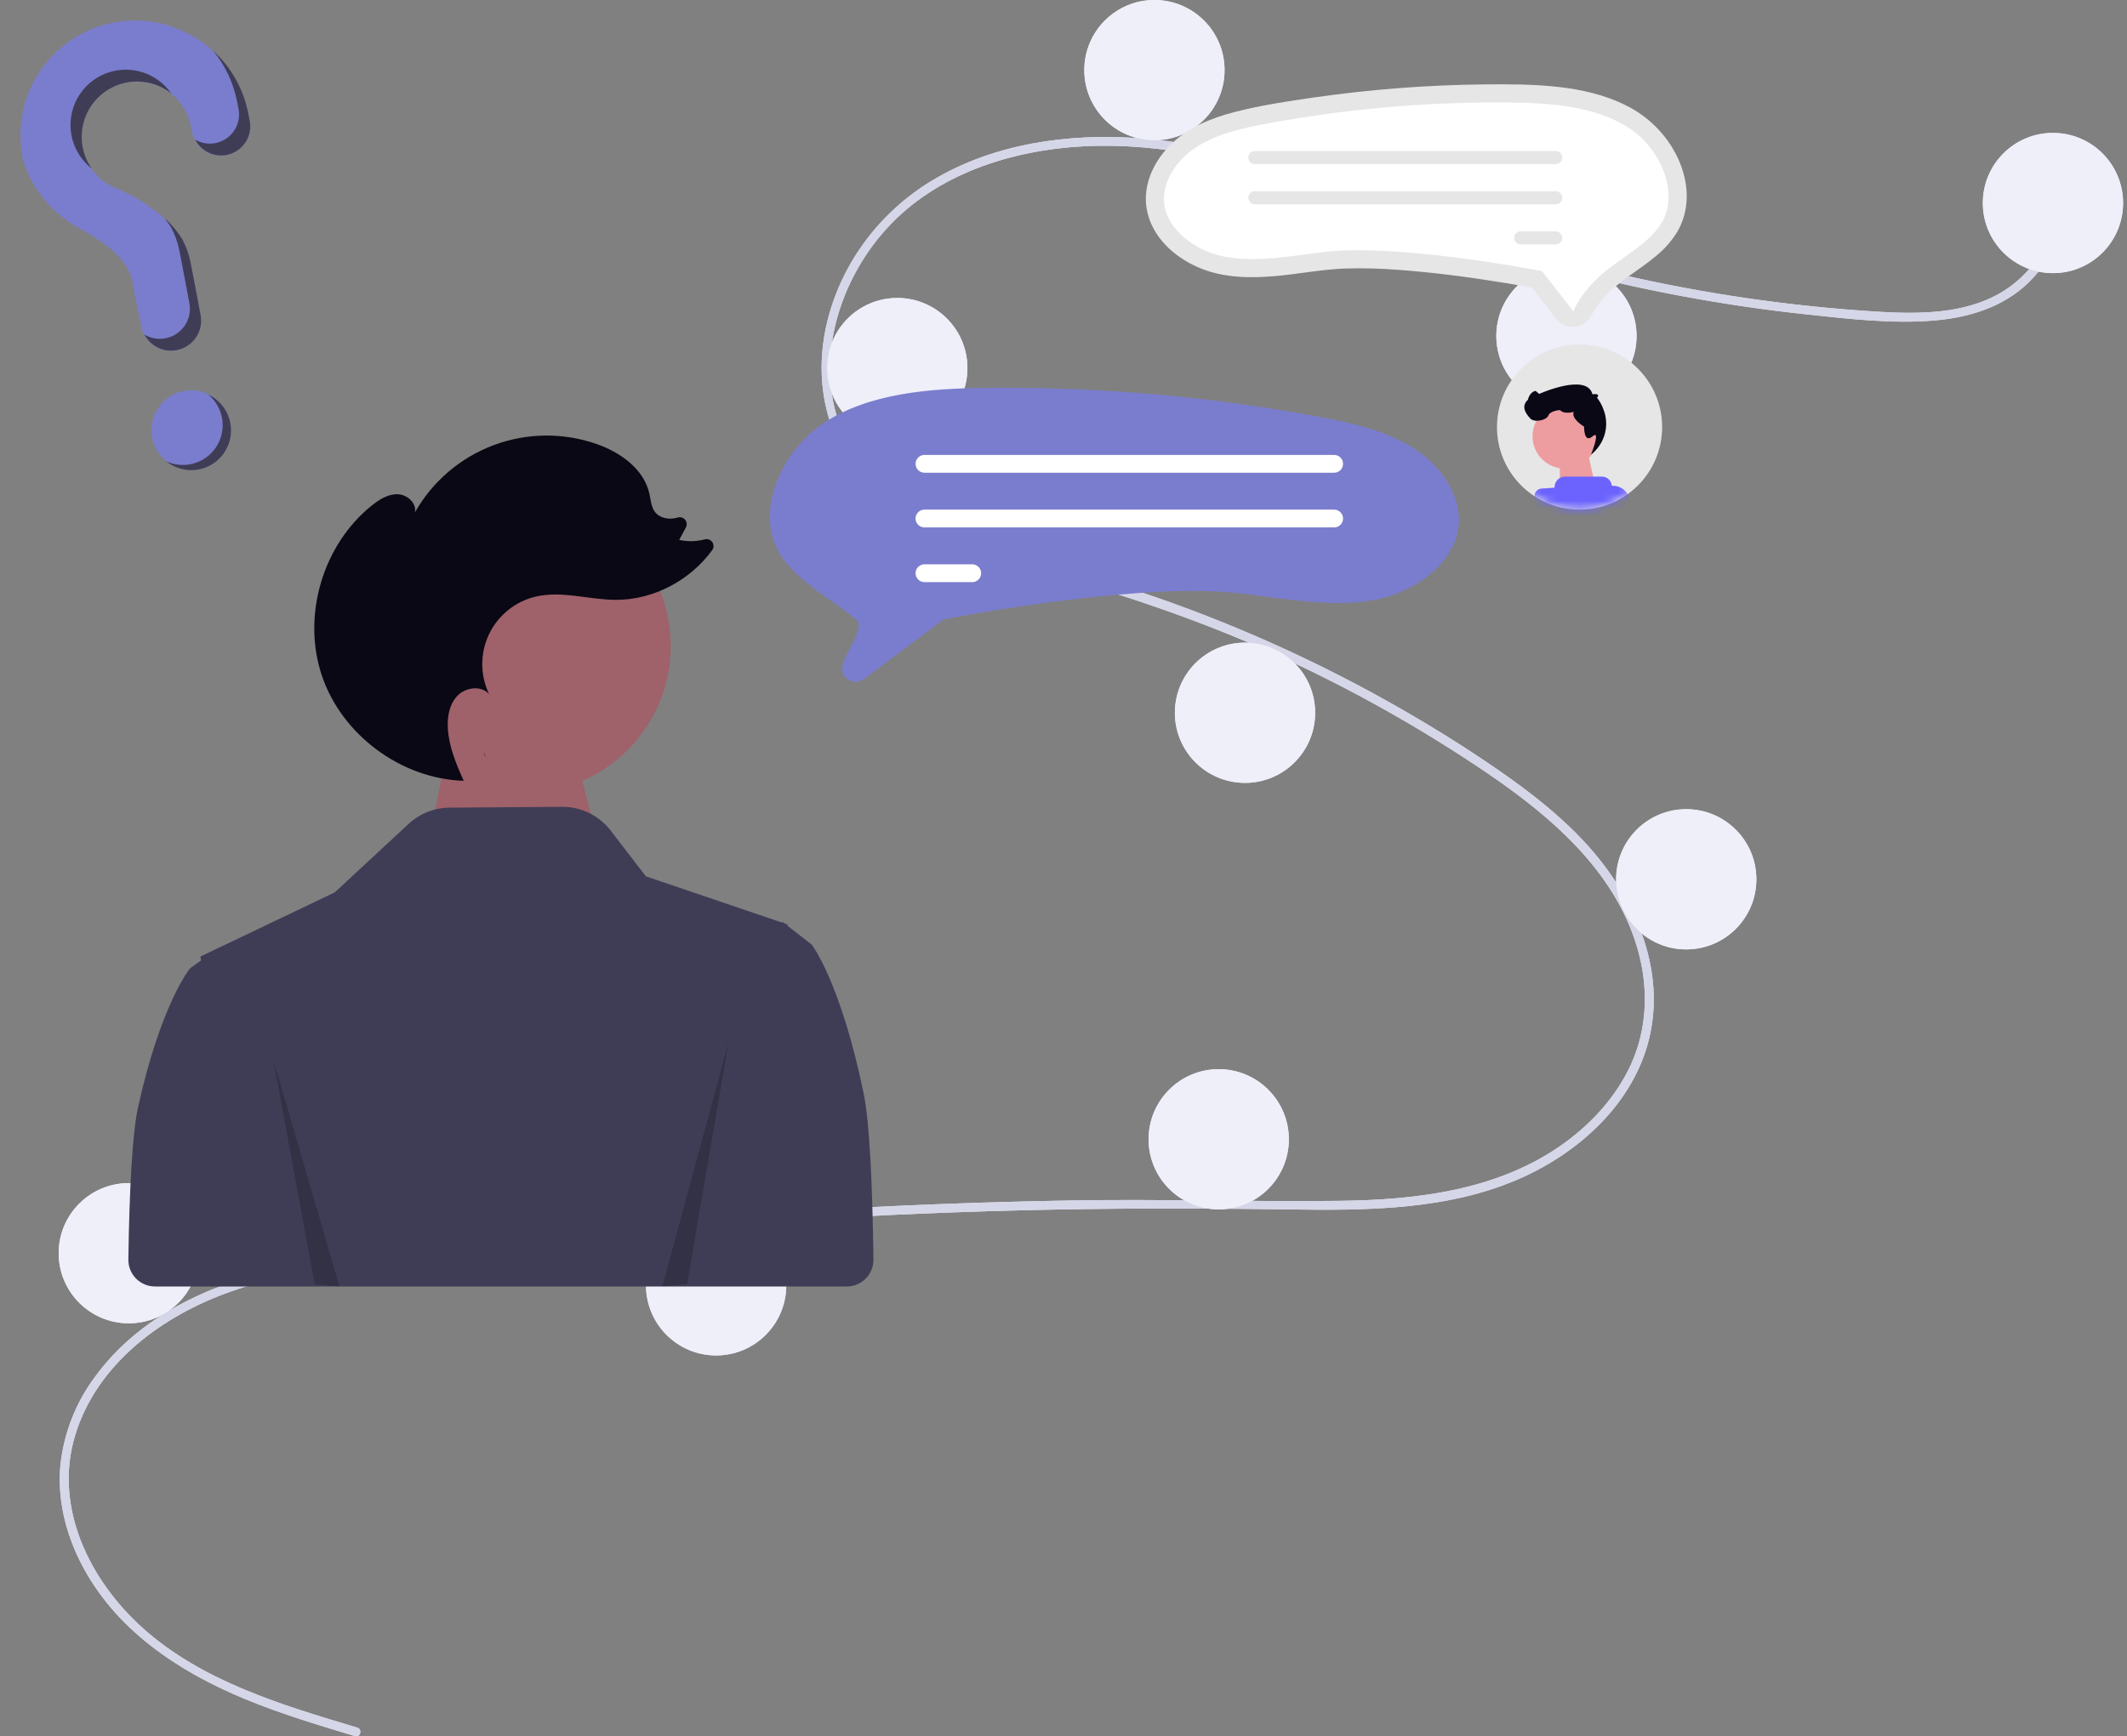
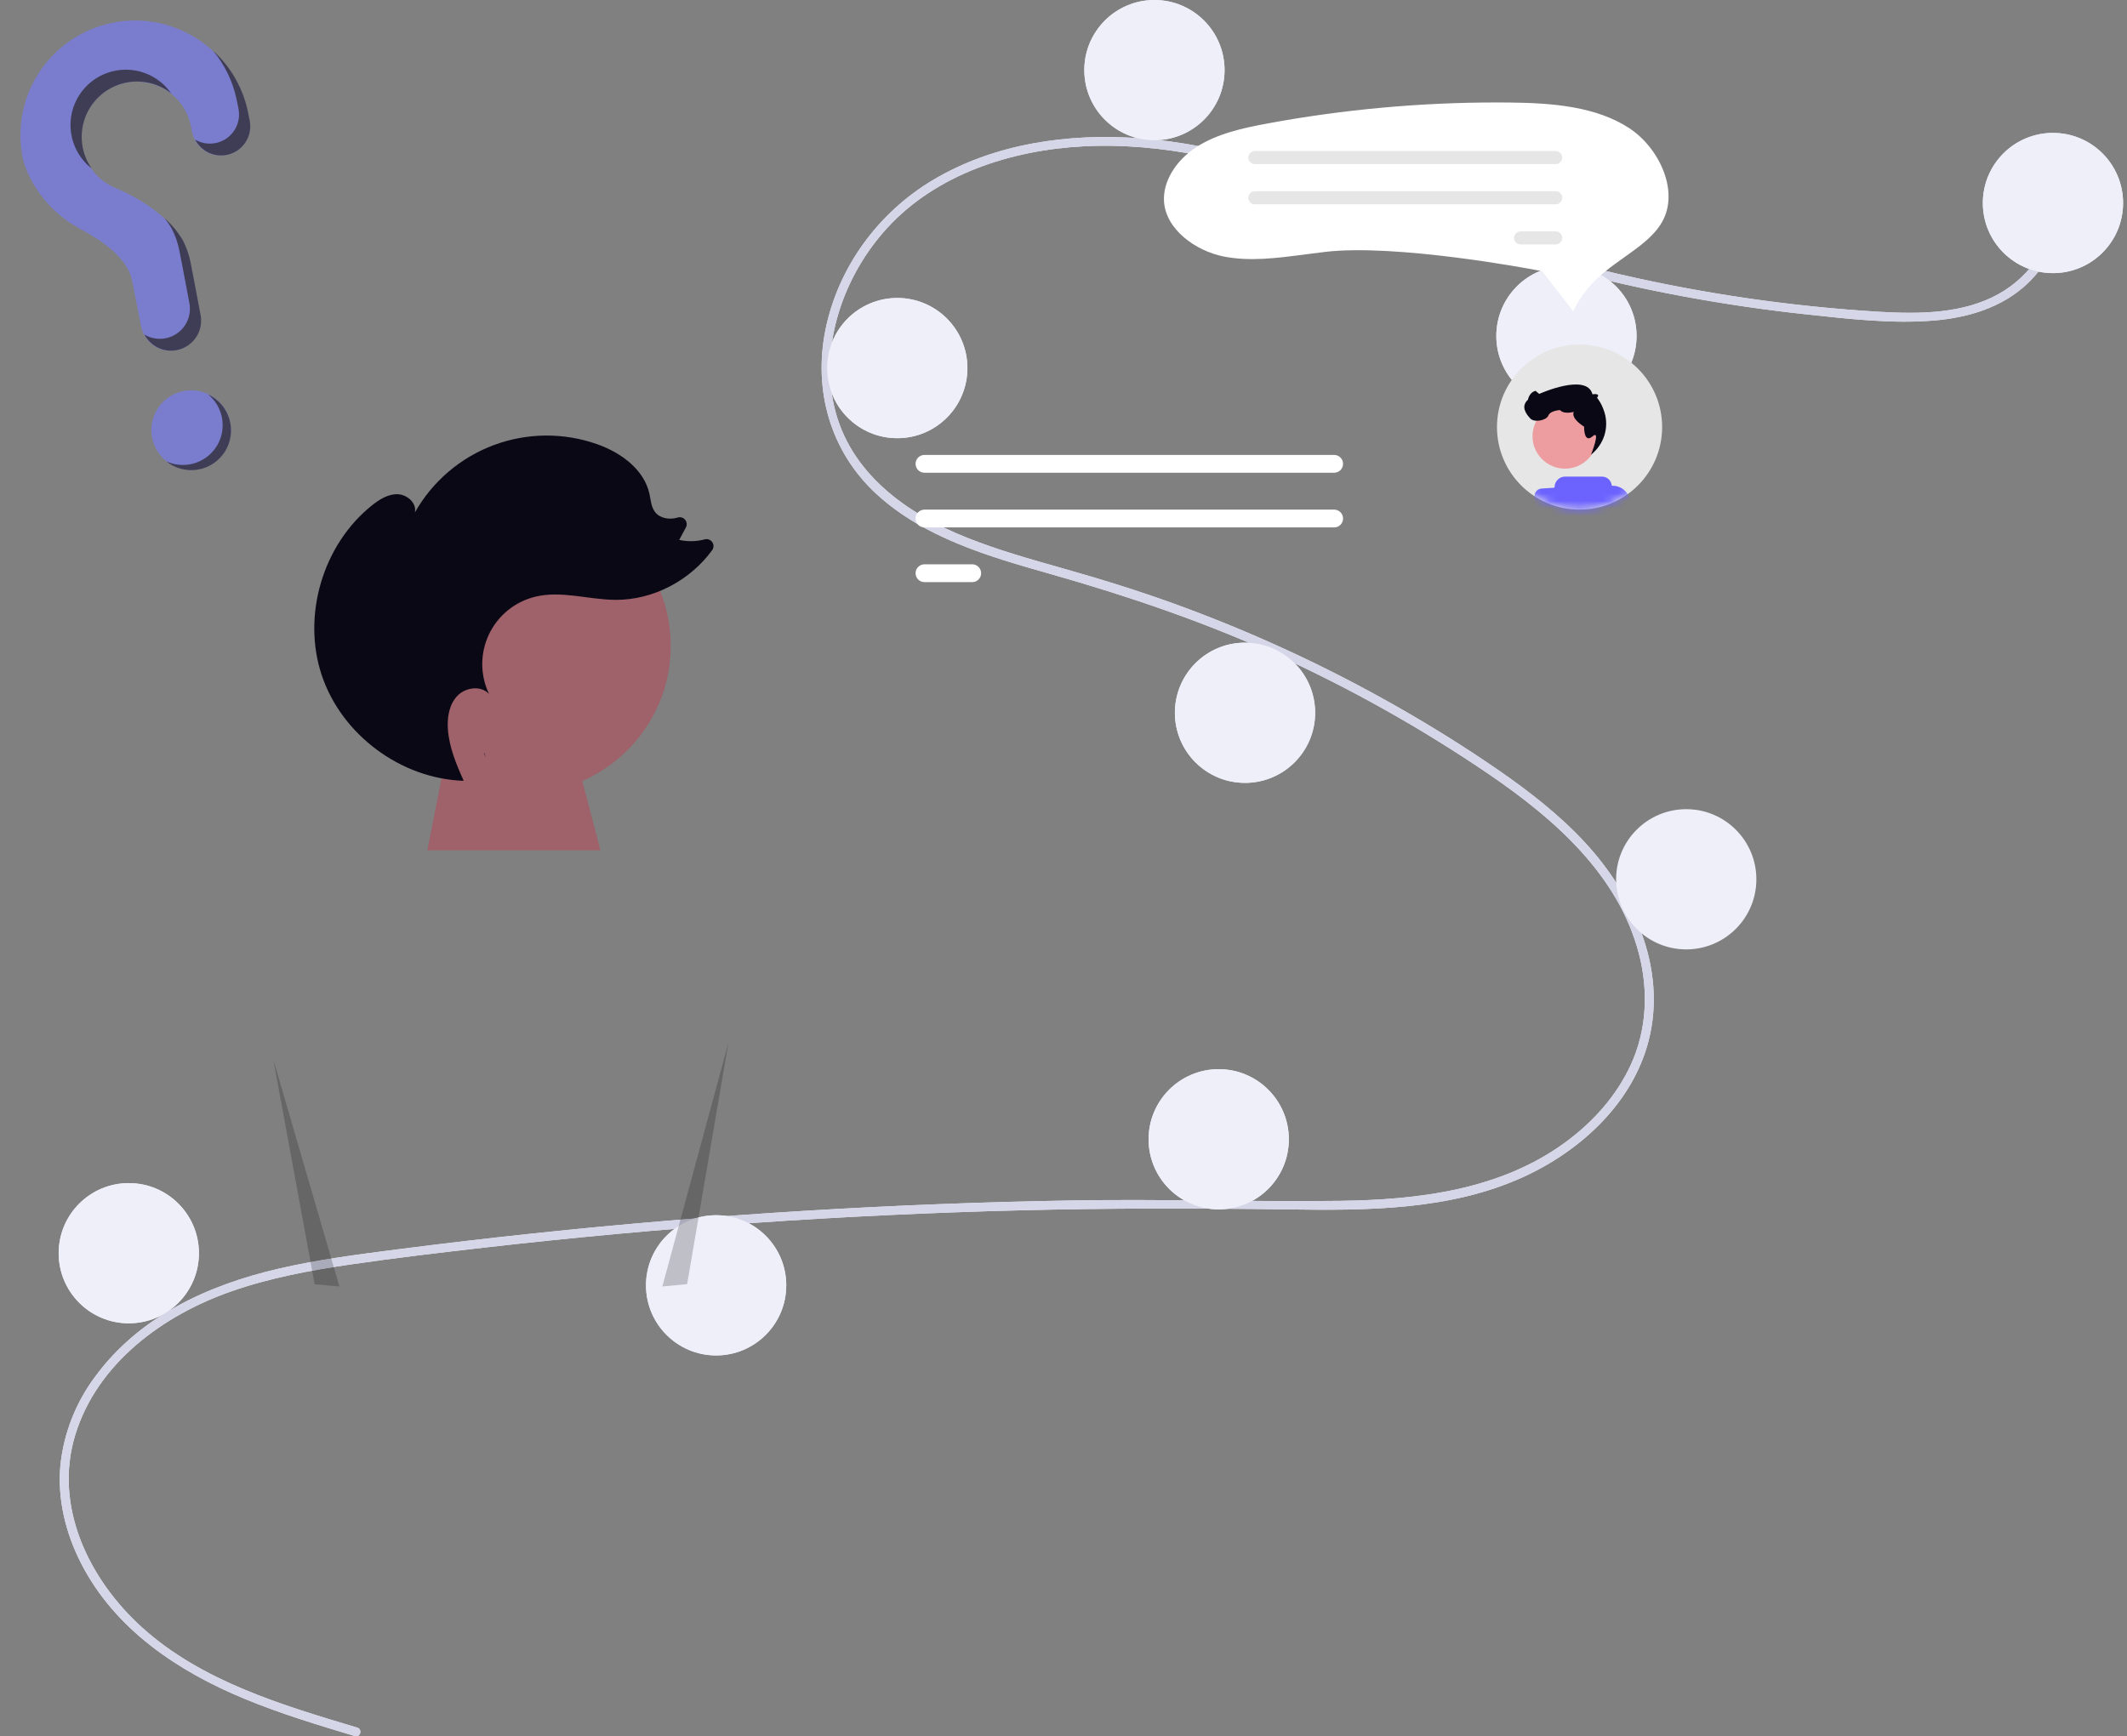
<svg xmlns="http://www.w3.org/2000/svg" width="278" height="227" viewBox="0 0 278 227" fill="none">
  <rect x="0" y="0" width="278" height="227" fill="#808080" stroke="none" />
  <path d="M46.697 225.867C36.869 222.915 26.42 219.837 18.625 212.821C11.66 206.55 6.958 196.975 9.843 187.572C12.723 178.188 21.348 171.93 30.253 168.818C35.304 167.053 40.588 166.074 45.87 165.304C51.612 164.468 57.38 163.783 63.144 163.124C86.486 160.454 109.915 158.823 133.433 158.231C145.037 157.939 156.639 157.946 168.245 158.114C178.609 158.265 189.525 158.261 199.141 153.856C206.618 150.43 213.404 144.198 215.488 136.008C217.893 126.554 213.457 116.926 207.093 110.079C203.739 106.47 199.819 103.432 195.775 100.639C191.388 97.609 186.848 94.793 182.209 92.165C173.074 86.991 163.522 82.588 153.655 79.001C148.787 77.231 143.847 75.704 138.865 74.296C134.657 73.106 130.436 71.915 126.37 70.294C118.509 67.161 111.032 61.854 109.033 53.154C107.139 44.907 110.333 35.956 115.933 29.83C122.411 22.743 132.179 19.636 141.544 19.133C152.057 18.569 162.328 21.2 172.21 24.54C182.749 28.101 193.061 32.197 203.824 35.082C214.496 37.94 225.374 39.962 236.361 41.13C241.739 41.703 247.28 42.349 252.69 41.911C257.224 41.543 261.735 40.21 265.077 36.992C267.942 34.233 269.649 30.441 269.062 26.439C268.956 25.712 267.851 26.021 267.957 26.743C268.672 31.615 265.36 36.103 261.28 38.403C256.564 41.06 250.825 41.064 245.575 40.76C234.191 40.072 222.883 38.438 211.77 35.873C200.851 33.379 190.321 29.814 179.803 26.005C169.814 22.388 159.601 18.857 148.929 18.074C139.669 17.394 129.929 18.743 121.862 23.582C114.772 27.835 109.559 34.928 107.897 43.066C106.274 51.02 108.522 59.025 114.543 64.575C120.776 70.321 129.323 72.778 137.288 75.04C147.39 77.91 157.276 81.265 166.845 85.62C176.544 90.023 185.846 95.253 194.648 101.251C203.144 107.057 211.529 114.362 214.216 124.72C215.467 129.545 215.236 134.662 213.142 139.219C211.28 143.271 208.213 146.68 204.64 149.309C196.116 155.581 185.372 156.869 175.075 156.997C163.51 157.141 151.945 156.751 140.376 156.941C116.8 157.328 93.272 158.763 69.792 161.246C63.908 161.869 58.032 162.557 52.164 163.311C46.885 163.989 41.589 164.663 36.399 165.868C27.171 168.01 18.192 172.128 12.457 179.952C9.911 183.343 8.334 187.362 7.894 191.58C7.492 195.981 8.57 200.39 10.56 204.305C14.964 212.971 23.214 218.483 31.975 222.104C36.667 224.044 41.535 225.513 46.392 226.972C47.1 227.184 47.403 226.079 46.697 225.867Z" fill="#EEEFF9" />
  <path d="M268.322 35.708C263.26 35.708 259.157 31.604 259.157 26.542C259.157 21.48 263.26 17.376 268.322 17.376C273.385 17.376 277.488 21.48 277.488 26.542C277.488 31.604 273.385 35.708 268.322 35.708Z" fill="#EEEFF9" />
  <path d="M204.735 53.087C199.672 53.087 195.569 48.983 195.569 43.921C195.569 38.859 199.672 34.755 204.735 34.755C209.797 34.755 213.9 38.859 213.9 43.921C213.9 48.983 209.797 53.087 204.735 53.087Z" fill="#EEEFF9" />
  <path d="M150.885 18.332C145.823 18.332 141.719 14.228 141.719 9.166C141.719 4.104 145.823 0 150.885 0C155.947 0 160.051 4.104 160.051 9.166C160.051 14.228 155.947 18.332 150.885 18.332Z" fill="#EEEFF9" />
  <path d="M117.277 57.287C112.214 57.287 108.111 53.183 108.111 48.121C108.111 43.059 112.214 38.955 117.277 38.955C122.339 38.955 126.442 43.059 126.442 48.121C126.442 53.183 122.339 57.287 117.277 57.287Z" fill="#EEEFF9" />
  <path d="M162.724 102.351C157.662 102.351 153.558 98.248 153.558 93.185C153.558 88.123 157.662 84.019 162.724 84.019C167.786 84.019 171.89 88.123 171.89 93.185C171.89 98.248 167.786 102.351 162.724 102.351Z" fill="#EEEFF9" />
-   <path d="M220.393 124.121C215.331 124.121 211.227 120.017 211.227 114.955C211.227 109.893 215.331 105.789 220.393 105.789C225.455 105.789 229.559 109.893 229.559 114.955C229.559 120.017 225.455 124.121 220.393 124.121Z" fill="#EEEFF9" />
  <path d="M159.286 158.111C154.224 158.111 150.12 154.007 150.12 148.945C150.12 143.883 154.224 139.779 159.286 139.779C164.348 139.779 168.452 143.883 168.452 148.945C168.452 154.007 164.348 158.111 159.286 158.111Z" fill="#EEEFF9" />
  <path d="M93.598 177.206C88.536 177.206 84.432 173.102 84.432 168.04C84.432 162.978 88.536 158.874 93.598 158.874C98.66 158.874 102.764 162.978 102.764 168.04C102.764 173.102 98.66 177.206 93.598 177.206Z" fill="#EEEFF9" />
  <path d="M16.834 173.006C11.772 173.006 7.668 168.902 7.668 163.84C7.668 158.778 11.772 154.674 16.834 154.674C21.896 154.674 26 158.778 26 163.84C26 168.902 21.896 173.006 16.834 173.006Z" fill="#EEEFF9" />
  <path d="M46.697 225.867C36.869 222.915 26.42 219.837 18.625 212.821C11.66 206.55 6.958 196.975 9.843 187.572C12.723 178.188 21.348 171.93 30.253 168.818C35.304 167.053 40.588 166.074 45.87 165.304C51.612 164.468 57.38 163.783 63.144 163.124C86.486 160.454 109.915 158.823 133.433 158.231C145.037 157.939 156.639 157.946 168.245 158.114C178.609 158.265 189.525 158.261 199.141 153.856C206.618 150.43 213.404 144.198 215.488 136.008C217.893 126.554 213.457 116.926 207.093 110.079C203.739 106.47 199.819 103.432 195.775 100.639C191.388 97.609 186.848 94.793 182.209 92.165C173.074 86.991 163.522 82.588 153.655 79.001C148.787 77.231 143.847 75.704 138.865 74.296C134.657 73.106 130.436 71.915 126.37 70.294C118.509 67.161 111.032 61.854 109.033 53.154C107.139 44.907 110.333 35.956 115.933 29.83C122.411 22.743 132.179 19.636 141.544 19.133C152.057 18.569 162.328 21.2 172.21 24.54C182.749 28.101 193.061 32.197 203.824 35.082C214.496 37.94 225.374 39.962 236.361 41.13C241.739 41.703 247.28 42.349 252.69 41.911C257.224 41.543 261.735 40.21 265.077 36.992C267.942 34.233 269.649 30.441 269.062 26.439C268.956 25.712 267.851 26.021 267.957 26.743C268.672 31.615 265.36 36.103 261.28 38.403C256.564 41.06 250.825 41.064 245.575 40.76C234.191 40.072 222.883 38.438 211.77 35.873C200.851 33.379 190.321 29.814 179.803 26.005C169.814 22.388 159.601 18.857 148.929 18.074C139.669 17.394 129.929 18.743 121.862 23.582C114.772 27.835 109.559 34.928 107.897 43.066C106.274 51.02 108.522 59.025 114.543 64.575C120.776 70.321 129.323 72.778 137.288 75.04C147.39 77.91 157.276 81.265 166.845 85.62C176.544 90.023 185.846 95.253 194.648 101.251C203.144 107.057 211.529 114.362 214.216 124.72C215.467 129.545 215.236 134.662 213.142 139.219C211.28 143.271 208.213 146.68 204.64 149.309C196.116 155.581 185.372 156.869 175.075 156.997C163.51 157.141 151.945 156.751 140.376 156.941C116.8 157.328 93.272 158.763 69.792 161.246C63.908 161.869 58.032 162.557 52.164 163.311C46.885 163.989 41.589 164.663 36.399 165.868C27.171 168.01 18.192 172.128 12.457 179.952C9.911 183.343 8.334 187.362 7.894 191.58C7.492 195.981 8.57 200.39 10.56 204.305C14.964 212.971 23.214 218.483 31.975 222.104C36.667 224.044 41.535 225.513 46.392 226.972C47.1 227.184 47.403 226.079 46.697 225.867Z" fill="#D5D6E8" />
  <path d="M268.322 35.708C263.26 35.708 259.157 31.604 259.157 26.542C259.157 21.48 263.26 17.376 268.322 17.376C273.385 17.376 277.488 21.48 277.488 26.542C277.488 31.604 273.385 35.708 268.322 35.708Z" fill="#EEEFF9" />
  <path d="M204.735 53.087C199.672 53.087 195.569 48.983 195.569 43.921C195.569 38.859 199.672 34.755 204.735 34.755C209.797 34.755 213.9 38.859 213.9 43.921C213.9 48.983 209.797 53.087 204.735 53.087Z" fill="#EEEFF9" />
  <path d="M150.885 18.332C145.823 18.332 141.719 14.228 141.719 9.166C141.719 4.104 145.823 0 150.885 0C155.947 0 160.051 4.104 160.051 9.166C160.051 14.228 155.947 18.332 150.885 18.332Z" fill="#EEEFF9" />
  <path d="M117.277 57.287C112.214 57.287 108.111 53.183 108.111 48.121C108.111 43.059 112.214 38.955 117.277 38.955C122.339 38.955 126.442 43.059 126.442 48.121C126.442 53.183 122.339 57.287 117.277 57.287Z" fill="#EEEFF9" />
  <path d="M162.724 102.351C157.662 102.351 153.558 98.248 153.558 93.185C153.558 88.123 157.662 84.019 162.724 84.019C167.786 84.019 171.89 88.123 171.89 93.185C171.89 98.248 167.786 102.351 162.724 102.351Z" fill="#EEEFF9" />
  <path d="M220.393 124.121C215.331 124.121 211.227 120.017 211.227 114.955C211.227 109.893 215.331 105.789 220.393 105.789C225.455 105.789 229.559 109.893 229.559 114.955C229.559 120.017 225.455 124.121 220.393 124.121Z" fill="#EEEFF9" />
  <path d="M159.286 158.111C154.224 158.111 150.12 154.007 150.12 148.945C150.12 143.883 154.224 139.779 159.286 139.779C164.348 139.779 168.452 143.883 168.452 148.945C168.452 154.007 164.348 158.111 159.286 158.111Z" fill="#EEEFF9" />
  <path d="M93.598 177.206C88.536 177.206 84.432 173.102 84.432 168.04C84.432 162.978 88.536 158.874 93.598 158.874C98.66 158.874 102.764 162.978 102.764 168.04C102.764 173.102 98.66 177.206 93.598 177.206Z" fill="#EEEFF9" />
  <path d="M16.834 173.006C11.772 173.006 7.668 168.902 7.668 163.84C7.668 158.778 11.772 154.674 16.834 154.674C21.896 154.674 26 158.778 26 163.84C26 168.902 21.896 173.006 16.834 173.006Z" fill="#EEEFF9" />
  <g clip-path="url(#clip0_2009_1007)">
    <path d="M58.422 98.068L74.574 96.223L78.475 111.173H55.856L58.422 98.068Z" fill="#9F616A" />
-     <path d="M112.877 142.926C109.863 128.352 106.095 123.493 106.095 123.493L104.656 122.377L102.925 121.032L102.933 120.86L102.523 120.72L102.426 120.645L102.268 120.524L102.243 120.551L102.189 120.607L94.356 117.944L84.418 114.569L79.817 108.588C79.067 107.614 78.103 106.826 76.998 106.288C75.894 105.749 74.68 105.473 73.451 105.482L58.755 105.59C56.768 105.605 54.858 106.363 53.401 107.714L43.742 116.674L28.69 123.863L28.665 123.837L28.507 123.95L26.181 125.062L26.277 125.562L24.838 126.6C24.838 126.6 21.07 131.122 18.056 144.683C17.289 148.133 16.912 155.535 16.775 164.657C16.768 165.118 16.853 165.576 17.025 166.005C17.197 166.433 17.452 166.823 17.776 167.152C18.1 167.48 18.486 167.741 18.911 167.92C19.337 168.098 19.794 168.19 20.255 168.19H110.681C111.142 168.19 111.598 168.098 112.024 167.92C112.449 167.742 112.835 167.481 113.159 167.153C113.483 166.824 113.738 166.435 113.91 166.007C114.082 165.579 114.168 165.121 114.161 164.66C114.028 154.735 113.651 146.669 112.877 142.926Z" fill="#3F3D56" />
    <path d="M68.41 103.697C79.043 103.697 87.663 95.077 87.663 84.444C87.663 73.81 79.043 65.19 68.41 65.19C57.777 65.19 49.157 73.81 49.157 84.444C49.157 95.077 57.777 103.697 68.41 103.697Z" fill="#9F616A" />
    <path d="M63.484 99.02C63.402 98.839 63.32 98.657 63.238 98.475C63.269 98.475 63.3 98.48 63.332 98.481L63.484 99.02Z" fill="#2F2E41" />
    <path d="M48.621 66.066C49.595 65.29 50.733 64.575 51.978 64.614C53.224 64.653 54.486 65.778 54.228 66.997C56.515 62.948 60.155 59.834 64.509 58.202C68.864 56.569 73.654 56.523 78.039 58.07C81.133 59.162 84.168 61.346 84.879 64.549C85.061 65.371 85.1 66.273 85.614 66.941C86.261 67.782 87.499 67.973 88.519 67.677L88.549 67.668C88.722 67.609 88.908 67.603 89.083 67.651C89.259 67.7 89.416 67.799 89.534 67.937C89.653 68.076 89.727 68.246 89.747 68.427C89.768 68.608 89.733 68.791 89.649 68.952L88.773 70.585C89.877 70.831 91.024 70.807 92.116 70.514C92.297 70.466 92.489 70.476 92.665 70.542C92.84 70.607 92.992 70.726 93.097 70.881C93.203 71.036 93.258 71.22 93.255 71.407C93.252 71.595 93.192 71.777 93.081 71.928C90.194 75.892 85.371 78.452 80.449 78.422C76.951 78.4 73.416 77.195 70.012 77.999C68.695 78.31 67.464 78.912 66.41 79.761C65.356 80.61 64.506 81.684 63.921 82.904C63.336 84.125 63.032 85.461 63.031 86.814C63.03 88.167 63.331 89.503 63.914 90.725C62.869 89.581 60.846 89.852 59.776 90.973C58.707 92.095 58.43 93.769 58.537 95.316C58.702 97.68 59.629 99.909 60.606 102.078C52.416 101.82 44.669 96.075 42.062 88.304C39.443 80.502 42.187 71.199 48.621 66.066Z" fill="#090814" />
    <path opacity="0.2" d="M35.725 138.526L41.125 167.907L44.365 168.189L35.725 138.526Z" fill="black" />
    <path opacity="0.2" d="M95.208 136.311L89.808 167.886L86.568 168.19L95.208 136.311Z" fill="black" />
-     <path d="M149.774 26.46C149.863 27.727 150.236 28.957 150.866 30.06C152.194 32.392 154.47 34.08 156.922 35.083C159.985 36.336 163.4 36.375 166.651 36.096C169.671 35.836 172.66 35.234 175.69 35.11C178.034 35.035 180.38 35.091 182.718 35.278C187.254 35.6 191.769 36.197 196.257 36.921C197.472 37.114 198.685 37.323 199.895 37.545C200.009 37.555 200.122 37.576 200.233 37.608C200.255 37.617 200.29 37.61 200.309 37.622C200.345 37.645 200.161 37.564 200.273 37.656C200.429 37.82 200.568 37.998 200.687 38.189L202.344 40.322C202.819 40.934 203.261 41.677 203.874 42.159C204.307 42.493 204.83 42.692 205.376 42.73C205.922 42.768 206.467 42.644 206.942 42.373C207.439 42.059 207.835 41.609 208.083 41.077C208.464 40.378 208.919 39.721 209.44 39.119C211.411 36.819 214.151 35.404 216.443 33.469C217.553 32.57 218.501 31.487 219.244 30.267C219.879 29.163 220.273 27.938 220.402 26.671C220.676 24.099 219.887 21.476 218.559 19.288C217.115 16.937 215.04 15.039 212.571 13.808C209.797 12.395 206.728 11.707 203.652 11.364C200.386 10.999 197.081 11 193.799 11.037C190.115 11.078 186.438 11.24 182.767 11.523C179.092 11.808 175.431 12.212 171.785 12.736C168.286 13.239 164.744 13.764 161.319 14.654C158.293 15.44 155.276 16.669 153.016 18.897C151.009 20.877 149.612 23.587 149.774 26.46Z" fill="#E6E6E6" />
    <path d="M165.759 16.124C162.493 16.726 159.074 17.464 156.334 19.251C153.623 21.019 151.976 23.798 152.136 26.331C152.37 30.031 156.303 32.798 159.886 33.523C163.318 34.217 166.893 33.747 170.677 33.249C171.515 33.139 172.38 33.025 173.237 32.926C182.553 31.849 200.044 35.166 200.785 35.307L201.555 35.455L205.626 40.694C206.553 38.63 208.165 36.796 209.876 35.428C210.659 34.802 211.477 34.221 212.267 33.659C214.284 32.225 216.188 30.87 217.24 29.009C219.529 24.958 216.824 19.306 212.964 16.769C208.615 13.911 202.885 13.463 197.34 13.404C196.762 13.398 196.185 13.395 195.607 13.395C185.604 13.396 175.622 14.308 165.784 16.119L165.759 16.124Z" fill="white" />
    <path d="M163.154 20.602C163.154 20.489 163.176 20.378 163.219 20.274C163.261 20.17 163.324 20.076 163.404 19.996C163.483 19.917 163.577 19.854 163.681 19.811C163.785 19.767 163.896 19.745 164.008 19.745H203.329C203.556 19.745 203.774 19.835 203.934 19.996C204.095 20.156 204.185 20.374 204.185 20.601C204.185 20.828 204.095 21.045 203.934 21.206C203.774 21.366 203.556 21.456 203.329 21.456H164.008C163.782 21.456 163.565 21.366 163.404 21.206C163.244 21.046 163.154 20.828 163.154 20.602Z" fill="#E6E6E6" />
    <path d="M163.154 25.854C163.154 25.741 163.176 25.63 163.219 25.526C163.261 25.422 163.324 25.328 163.404 25.248C163.483 25.169 163.577 25.106 163.681 25.062C163.785 25.019 163.896 24.997 164.008 24.997H203.331C203.558 24.997 203.776 25.088 203.936 25.248C204.096 25.409 204.186 25.627 204.186 25.854C204.186 26.08 204.095 26.298 203.935 26.458C203.774 26.619 203.556 26.708 203.329 26.708H164.008C163.782 26.708 163.565 26.618 163.404 26.458C163.244 26.297 163.154 26.08 163.154 25.854Z" fill="#E6E6E6" />
    <path d="M197.892 31.104C197.892 30.991 197.914 30.88 197.957 30.776C198 30.672 198.063 30.578 198.142 30.498C198.221 30.419 198.316 30.356 198.419 30.312C198.523 30.269 198.634 30.247 198.747 30.247H203.329C203.556 30.247 203.774 30.337 203.934 30.498C204.094 30.658 204.185 30.876 204.185 31.103C204.185 31.329 204.094 31.547 203.934 31.708C203.774 31.868 203.556 31.958 203.329 31.958H198.747C198.52 31.958 198.303 31.868 198.143 31.708C197.982 31.547 197.892 31.33 197.892 31.104Z" fill="#E6E6E6" />
-     <path d="M111.833 89.156C111.527 89.145 111.228 89.061 110.962 88.909C110.696 88.758 110.47 88.544 110.304 88.287C109.061 86.429 113.586 82.319 111.833 80.931C110.772 80.083 109.663 79.294 108.591 78.532C105.825 76.565 103.22 74.712 101.773 72.153C98.62 66.572 102.334 58.797 107.638 55.311C113.587 51.401 121.413 50.787 128.983 50.707C129.77 50.699 130.557 50.694 131.345 50.694C144.986 50.7 158.597 51.944 172.012 54.413C176.473 55.236 181.143 56.244 184.895 58.691C188.625 61.123 190.892 64.953 190.671 68.449C190.348 73.553 184.938 77.366 180.012 78.362C175.317 79.311 170.439 78.67 165.275 77.99C164.135 77.84 162.956 77.684 161.791 77.55C149.122 76.086 125.325 80.599 124.318 80.792L123.319 80.983L113.393 88.43C113.041 88.891 111.859 89.157 111.833 89.156Z" fill="#7A7DCD" />
    <path d="M174.374 61.804H120.83C120.521 61.804 120.225 61.681 120.006 61.462C119.788 61.244 119.665 60.948 119.665 60.639C119.665 60.33 119.788 60.033 120.006 59.815C120.225 59.596 120.521 59.474 120.83 59.474H174.374C174.683 59.474 174.979 59.596 175.198 59.815C175.416 60.033 175.539 60.33 175.539 60.639C175.539 60.948 175.416 61.244 175.198 61.462C174.979 61.681 174.683 61.804 174.374 61.804Z" fill="white" />
    <path d="M174.374 68.955H120.83C120.521 68.955 120.224 68.833 120.006 68.615C119.787 68.397 119.664 68.1 119.664 67.791C119.663 67.482 119.786 67.186 120.004 66.967C120.222 66.748 120.518 66.625 120.827 66.625H174.374C174.683 66.625 174.979 66.748 175.197 66.966C175.416 67.185 175.539 67.481 175.539 67.79C175.539 68.099 175.416 68.395 175.197 68.614C174.979 68.832 174.683 68.955 174.374 68.955Z" fill="white" />
    <path d="M127.069 76.106H120.83C120.521 76.106 120.224 75.983 120.006 75.764C119.787 75.546 119.665 75.249 119.665 74.94C119.665 74.632 119.787 74.335 120.006 74.117C120.224 73.898 120.521 73.775 120.83 73.775H127.069C127.378 73.775 127.675 73.898 127.893 74.117C128.112 74.335 128.234 74.632 128.234 74.94C128.234 75.249 128.112 75.546 127.893 75.764C127.675 75.983 127.378 76.106 127.069 76.106Z" fill="white" />
    <path d="M206.449 66.625C212.41 66.625 217.242 61.793 217.242 55.832C217.242 49.871 212.41 45.039 206.449 45.039C200.488 45.039 195.656 49.871 195.656 55.832C195.656 61.793 200.488 66.625 206.449 66.625Z" fill="#E6E6E6" />
    <mask id="mask0_2009_1007" style="mask-type:luminance" maskUnits="userSpaceOnUse" x="195" y="45" width="23" height="22">
      <path d="M206.449 66.625C212.41 66.625 217.242 61.793 217.242 55.832C217.242 49.871 212.41 45.039 206.449 45.039C200.488 45.039 195.656 49.871 195.656 55.832C195.656 61.793 200.488 66.625 206.449 66.625Z" fill="white" />
    </mask>
    <g mask="url(#mask0_2009_1007)">
-       <path d="M203.871 59.284L207.482 59.001L208.463 63.336H203.871V59.284Z" fill="#ED9DA0" />
      <path d="M204.544 61.272C206.888 61.272 208.788 59.372 208.788 57.029C208.788 54.685 206.888 52.785 204.544 52.785C202.201 52.785 200.301 54.685 200.301 57.029C200.301 59.372 202.201 61.272 204.544 61.272Z" fill="#ED9DA0" />
      <path d="M198.29 85.99C198.33 85.832 198.419 85.691 198.544 85.587C198.669 85.483 198.824 85.421 198.987 85.411C199.148 83.568 200.213 71.749 200.254 71.402L200.255 71.387L200.564 64.799C200.575 64.56 200.674 64.333 200.842 64.162C201.009 63.992 201.234 63.889 201.473 63.873L203.102 63.766C203.124 63.766 203.146 63.756 203.161 63.74C203.177 63.724 203.185 63.703 203.185 63.68C203.185 63.317 203.33 62.969 203.587 62.712C203.843 62.455 204.192 62.31 204.555 62.31H209.378C209.691 62.311 209.992 62.425 210.226 62.632C210.461 62.838 210.611 63.123 210.65 63.433C210.652 63.455 210.662 63.474 210.679 63.489C210.695 63.503 210.715 63.51 210.737 63.51C211.285 63.498 211.819 63.684 212.242 64.033C212.664 64.381 212.948 64.87 213.042 65.41C213.701 69.246 215.022 77.952 214.369 82.793C214.142 84.478 214.245 87.012 214.331 88.421C214.34 88.558 214.321 88.694 214.277 88.823C214.232 88.953 214.163 89.072 214.073 89.174C214.265 89.229 214.428 89.357 214.528 89.531C214.628 89.704 214.656 89.91 214.608 90.104C214.558 90.303 214.43 90.473 214.254 90.579C214.078 90.684 213.867 90.715 213.669 90.664L198.851 86.929C198.652 86.879 198.481 86.752 198.376 86.576C198.27 86.4 198.239 86.189 198.29 85.99Z" fill="#6C63FF" />
    </g>
    <path d="M205.683 53.845C205.683 53.845 204.422 54.217 203.898 53.613C203.898 53.613 202.64 53.663 202.378 54.317C202.116 54.971 200.543 55.273 200.019 54.72C199.495 54.166 198.709 53.16 199.705 52.255C199.705 52.255 199.862 51.299 200.701 51.098L201.172 51.5C201.172 51.5 207.403 48.688 208.139 51.553C208.139 51.553 209.268 51.349 208.731 52.003C208.731 52.003 209.335 52.675 209.719 53.95C210.01 54.931 209.998 55.973 209.684 56.947C209.37 57.922 208.767 58.788 207.949 59.439C207.949 59.439 209.289 56.064 208.139 57.052C206.99 58.039 207.042 55.776 207.042 55.776C207.042 55.776 205.319 54.781 205.683 53.845Z" fill="#090814" />
  </g>
  <path d="M14.809 2.954C22.783 1.405 30.607 6.561 32.325 14.5C32.341 14.573 32.446 15.09 32.582 15.766C32.782 16.757 32.58 17.787 32.02 18.629C31.46 19.471 30.589 20.057 29.598 20.257C29.107 20.356 28.601 20.357 28.109 20.26C27.617 20.163 27.149 19.971 26.732 19.693C26.315 19.416 25.956 19.058 25.677 18.642C25.398 18.226 25.203 17.759 25.104 17.267C25.012 16.808 24.948 16.489 24.944 16.47C24.696 15.239 24.132 14.094 23.308 13.148C22.483 12.201 21.427 11.486 20.242 11.072C19.057 10.657 17.785 10.559 16.55 10.785C15.316 11.012 14.161 11.556 13.201 12.364C12.24 13.172 11.507 14.216 11.072 15.394C10.637 16.572 10.517 17.842 10.722 19.08C10.928 20.319 11.452 21.482 12.243 22.456C13.035 23.431 14.066 24.182 15.236 24.637L15.235 24.639C15.235 24.639 21.245 26.991 23.814 31.361L23.812 31.362C24.291 32.267 24.637 33.236 24.839 34.24C24.922 34.653 25.626 38.268 26.17 41.207C26.357 42.221 26.138 43.269 25.56 44.123C24.983 44.978 24.092 45.571 23.081 45.774C22.573 45.877 22.049 45.878 21.541 45.777C21.032 45.676 20.549 45.476 20.118 45.188C19.687 44.9 19.318 44.529 19.031 44.098C18.744 43.666 18.545 43.182 18.445 42.674C17.921 39.987 17.299 36.861 17.254 36.634C16.672 33.749 13.31 31.436 10.646 30.023C7.579 28.395 5.092 25.836 3.662 22.672C3.356 22.023 3.122 21.342 2.965 20.642C2.574 18.702 2.57 16.704 2.955 14.763C3.339 12.822 4.104 10.976 5.205 9.332C6.306 7.688 7.721 6.278 9.37 5.184C11.018 4.089 12.867 3.331 14.809 2.954Z" fill="#7A7DCD" />
  <path d="M28.186 18.702C29.177 18.502 30.048 17.916 30.608 17.074C31.167 16.232 31.369 15.202 31.17 14.211C31.033 13.535 30.929 13.018 30.913 12.945C30.415 10.636 29.373 8.478 27.874 6.653C30.152 8.736 31.726 11.476 32.378 14.493C32.394 14.567 32.498 15.083 32.635 15.759C32.834 16.751 32.632 17.78 32.073 18.623C31.513 19.465 30.642 20.05 29.651 20.25C28.836 20.414 27.991 20.308 27.242 19.947C26.493 19.587 25.883 18.991 25.504 18.252C26.312 18.728 27.267 18.888 28.186 18.702Z" fill="#3F3D56" />
  <path d="M16.143 10.88C15.008 11.165 13.96 11.722 13.088 12.502C12.216 13.283 11.546 14.263 11.136 15.359C10.726 16.455 10.588 17.634 10.735 18.796C10.881 19.957 11.307 21.065 11.976 22.025C11.158 21.383 10.489 20.571 10.014 19.647C9.539 18.722 9.269 17.706 9.222 16.667C9.176 15.629 9.353 14.592 9.743 13.629C10.133 12.665 10.727 11.797 11.483 11.084C12.239 10.37 13.14 9.828 14.124 9.494C15.108 9.161 16.153 9.043 17.187 9.15C18.221 9.256 19.22 9.585 20.116 10.112C21.012 10.64 21.783 11.355 22.377 12.207C21.509 11.524 20.496 11.048 19.415 10.818C18.334 10.588 17.215 10.609 16.143 10.88Z" fill="#3F3D56" />
  <path d="M21.669 44.22C22.68 44.016 23.57 43.423 24.148 42.569C24.726 41.715 24.945 40.667 24.757 39.653C24.213 36.713 23.51 33.098 23.427 32.686C23.225 31.682 22.879 30.712 22.4 29.808L22.401 29.807C22.136 29.358 21.837 28.929 21.509 28.523C22.431 29.345 23.226 30.3 23.866 31.356L23.865 31.356C24.344 32.261 24.69 33.231 24.892 34.234C24.975 34.647 25.678 38.262 26.222 41.202C26.41 42.216 26.191 43.263 25.613 44.118C25.035 44.972 24.145 45.565 23.133 45.769C22.3 45.937 21.434 45.83 20.666 45.464C19.898 45.098 19.27 44.493 18.875 43.74C19.713 44.243 20.71 44.415 21.669 44.22Z" fill="#3F3D56" />
  <path d="M26.009 61.319C23.195 61.886 20.454 60.065 19.887 57.252C19.32 54.438 21.14 51.697 23.954 51.13C26.768 50.562 29.509 52.383 30.076 55.197C30.643 58.011 28.822 60.752 26.009 61.319Z" fill="#7A7DCD" />
  <path d="M26.881 59.85C27.541 59.389 28.085 58.781 28.47 58.073C28.855 57.366 29.07 56.579 29.098 55.774C29.127 54.969 28.968 54.169 28.634 53.436C28.3 52.703 27.801 52.058 27.175 51.551C27.844 51.86 28.44 52.307 28.924 52.863C29.407 53.42 29.766 54.072 29.978 54.778C30.19 55.484 30.249 56.227 30.152 56.958C30.054 57.688 29.803 58.389 29.414 59.015C29.025 59.641 28.507 60.177 27.895 60.588C27.283 60.998 26.59 61.274 25.863 61.396C25.137 61.518 24.392 61.485 23.68 61.297C22.967 61.11 22.302 60.773 21.729 60.31C22.553 60.69 23.462 60.847 24.366 60.767C25.27 60.686 26.137 60.37 26.881 59.85Z" fill="#3F3D56" />
  <defs>
    <clipPath id="clip0_2009_1007">
      <rect width="203.683" height="157.167" fill="white" transform="translate(16.774 11.023)" />
    </clipPath>
  </defs>
</svg>